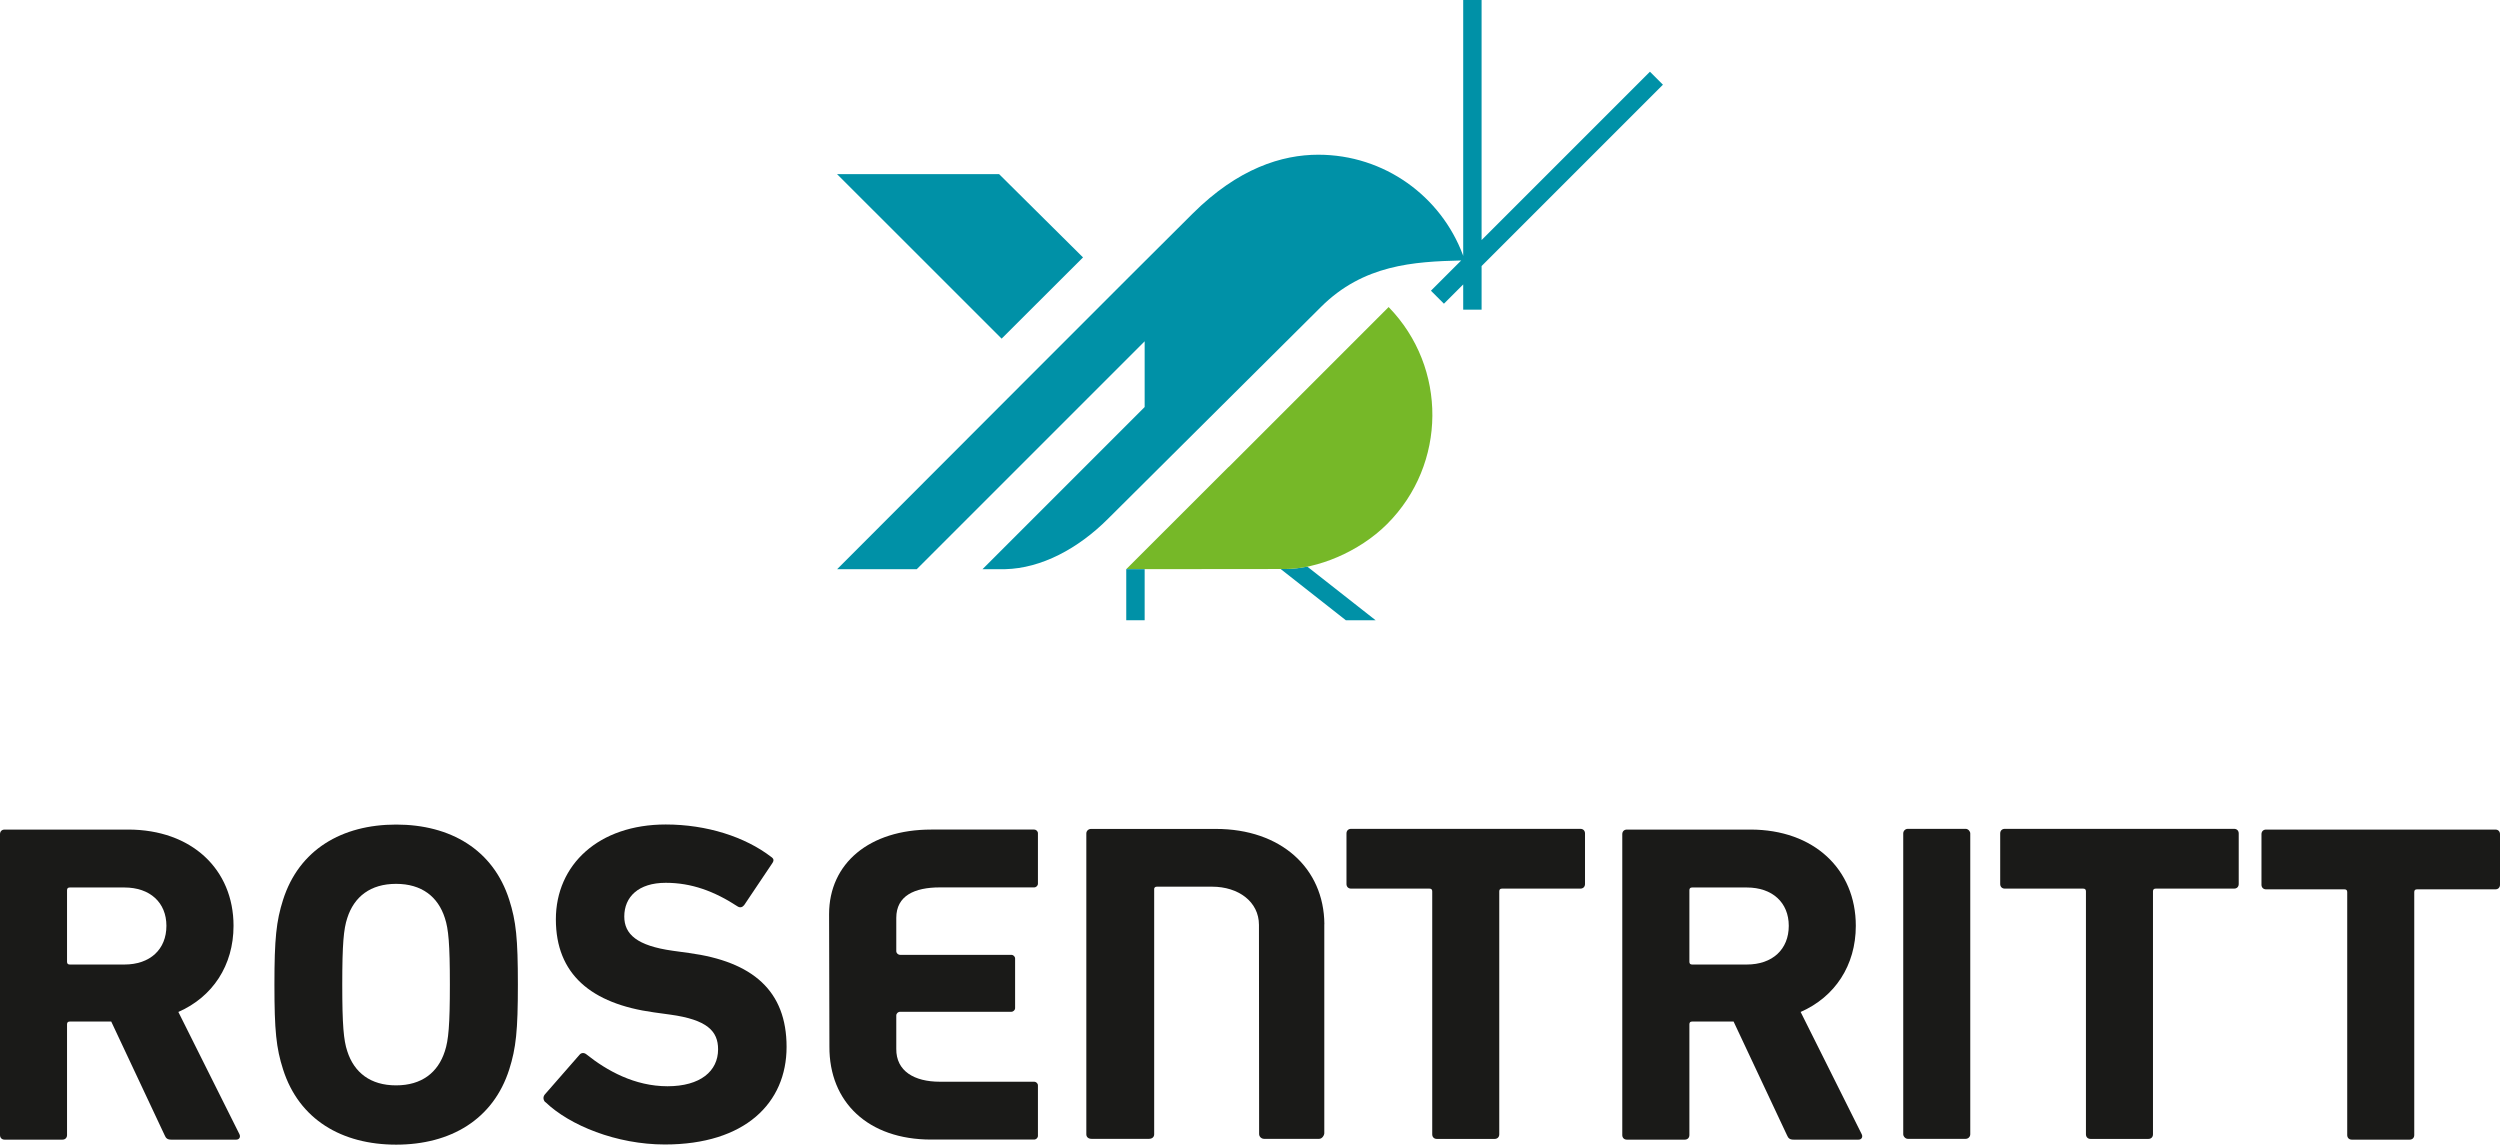
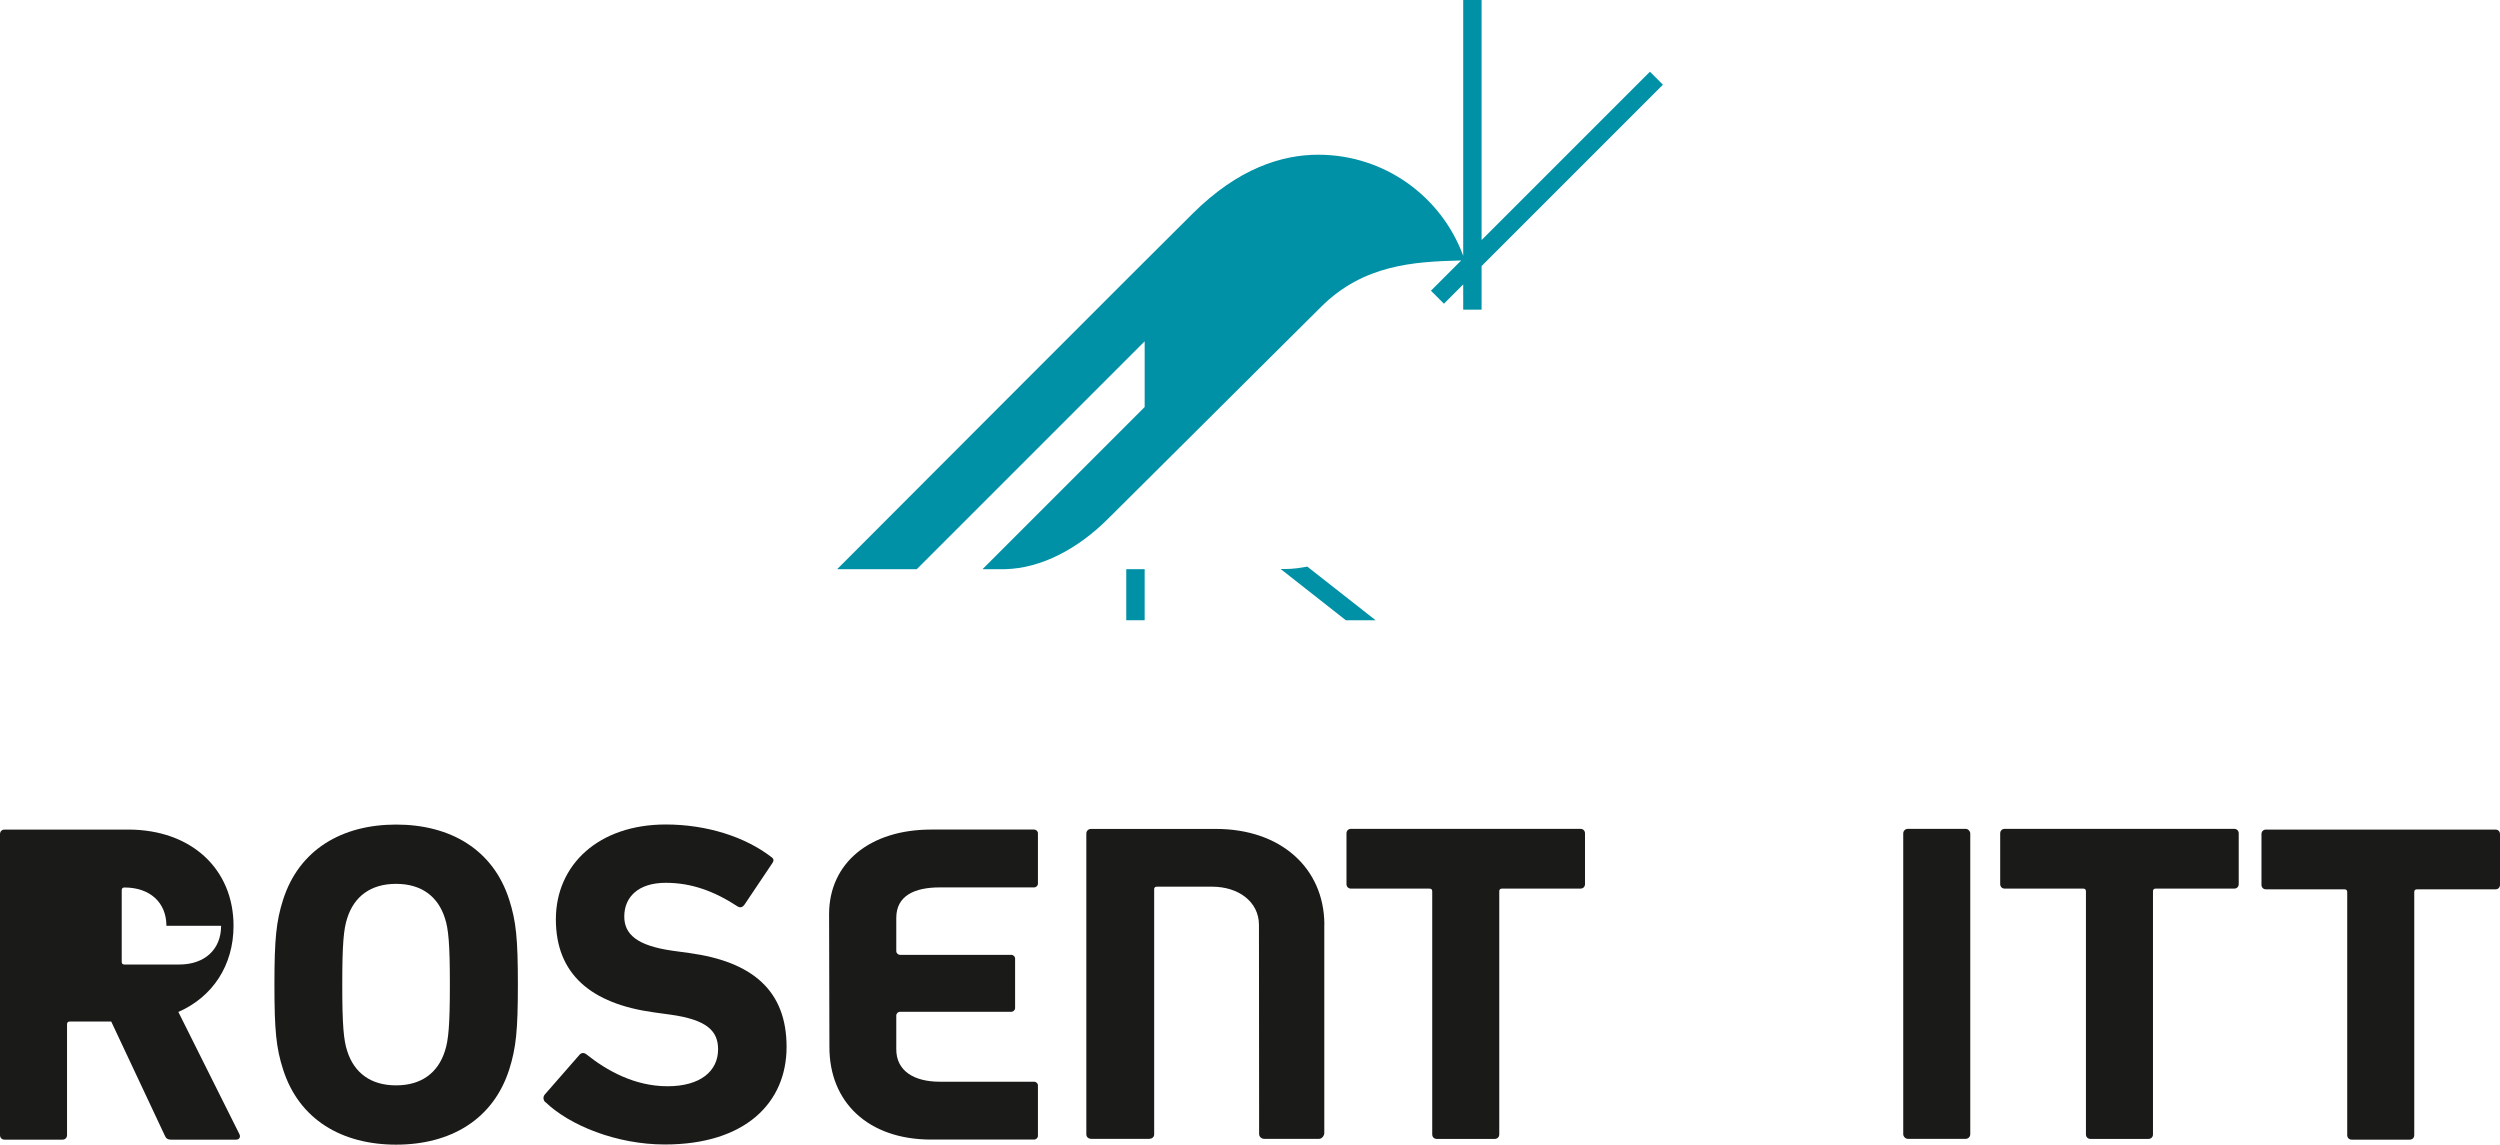
<svg xmlns="http://www.w3.org/2000/svg" version="1.1" viewBox="0 0 309.92 141.9">
  <defs>
    <style>
      .cls-1 {
        fill: #1a1a18;
      }

      .cls-2 {
        fill: #0091a7;
      }

      .cls-3 {
        fill: #76b828;
      }
    </style>
  </defs>
  <g>
    <g id="Ebene_4">
      <g>
-         <path class="cls-1" d="M21.25,141.28c-.51,0-.68-.17-.85-.57l-6.61-14.07h-5.14c-.23,0-.34.11-.34.34v13.73c0,.34-.23.57-.57.57H.57c-.34,0-.57-.23-.57-.57v-37.3c0-.34.23-.57.57-.57h15.32c7.86,0,13.06,4.92,13.06,11.93,0,4.92-2.6,8.82-6.84,10.68l7.57,15.15c.17.34,0,.68-.4.68h-8.03ZM20.63,114.77c0-2.88-2.03-4.75-5.2-4.75h-6.78c-.23,0-.34.11-.34.34v8.87c0,.23.11.34.34.34h6.78c3.17,0,5.2-1.87,5.2-4.8Z" />
+         <path class="cls-1" d="M21.25,141.28c-.51,0-.68-.17-.85-.57l-6.61-14.07h-5.14c-.23,0-.34.11-.34.34v13.73c0,.34-.23.57-.57.57H.57c-.34,0-.57-.23-.57-.57v-37.3c0-.34.23-.57.57-.57h15.32c7.86,0,13.06,4.92,13.06,11.93,0,4.92-2.6,8.82-6.84,10.68l7.57,15.15c.17.34,0,.68-.4.68h-8.03ZM20.63,114.77c0-2.88-2.03-4.75-5.2-4.75c-.23,0-.34.11-.34.34v8.87c0,.23.11.34.34.34h6.78c3.17,0,5.2-1.87,5.2-4.8Z" />
        <path class="cls-1" d="M35.09,132.57c-.85-2.66-1.07-4.8-1.07-10.51s.23-7.86,1.07-10.51c1.98-6.22,7.29-9.33,14.02-9.33s12.04,3.11,14.02,9.33c.85,2.66,1.07,4.8,1.07,10.51s-.23,7.86-1.07,10.51c-1.98,6.22-7.29,9.33-14.02,9.33s-12.04-3.11-14.02-9.33ZM55.15,130.31c.45-1.36.62-3.22.62-8.25s-.17-6.9-.62-8.25c-.85-2.66-2.88-4.24-6.05-4.24s-5.2,1.58-6.05,4.24c-.45,1.36-.62,3.22-.62,8.25s.17,6.9.62,8.25c.85,2.66,2.88,4.24,6.05,4.24s5.2-1.58,6.05-4.24Z" />
        <path class="cls-1" d="M67.6,136.64c-.23-.23-.34-.62-.06-.96l4.3-4.92c.23-.28.57-.28.85-.06,2.54,2.03,5.99,3.96,10.06,3.96s6.27-1.87,6.27-4.58c0-2.26-1.36-3.67-5.93-4.3l-2.03-.28c-7.8-1.07-12.15-4.75-12.15-11.53s5.31-11.76,13.62-11.76c5.09,0,9.83,1.53,13.06,4.01.34.23.4.45.11.85l-3.45,5.14c-.23.28-.51.34-.79.17-2.94-1.92-5.76-2.94-8.93-2.94-3.39,0-5.14,1.75-5.14,4.18,0,2.2,1.58,3.62,5.99,4.24l2.03.28c7.91,1.07,12.1,4.69,12.1,11.64s-5.14,12.1-15.09,12.1c-5.99,0-11.81-2.37-14.81-5.26Z" />
        <path class="cls-1" d="M178.12,141.19c-.34,0-.57-.23-.57-.57v-30.12c0-.23-.11-.34-.34-.34h-9.72c-.34,0-.57-.23-.57-.57v-6.27c0-.34.23-.57.57-.57h28.43c.34,0,.57.23.57.57v6.27c0,.34-.23.57-.57.57h-9.72c-.23,0-.34.11-.34.34v30.12c0,.34-.23.57-.57.57h-7.18Z" />
-         <path class="cls-1" d="M222.37,141.28c-.51,0-.68-.17-.85-.57l-6.61-14.07h-5.14c-.23,0-.34.11-.34.34v13.73c0,.34-.23.57-.57.57h-7.18c-.34,0-.57-.23-.57-.57v-37.3c0-.34.23-.57.57-.57h15.32c7.86,0,13.06,4.92,13.06,11.93,0,4.92-2.6,8.82-6.84,10.68l7.57,15.15c.17.34,0,.68-.4.68h-8.03ZM221.75,114.77c0-2.88-2.03-4.75-5.2-4.75h-6.78c-.23,0-.34.11-.34.34v8.87c0,.23.11.34.34.34h6.78c3.17,0,5.2-1.87,5.2-4.8Z" />
        <rect class="cls-1" x="235.94" y="102.75" width="8.31" height="38.43" rx=".57" ry=".57" />
        <path class="cls-1" d="M259.16,141.19c-.34,0-.57-.23-.57-.57v-30.12c0-.23-.11-.34-.34-.34h-9.72c-.34,0-.57-.23-.57-.57v-6.27c0-.34.23-.57.57-.57h28.43c.34,0,.57.23.57.57v6.27c0,.34-.23.57-.57.57h-9.72c-.23,0-.34.11-.34.34v30.12c0,.34-.23.57-.57.57h-7.18Z" />
        <path class="cls-1" d="M291.55,141.28c-.34,0-.57-.23-.57-.57v-30.12c0-.23-.11-.34-.34-.34h-9.72c-.34,0-.57-.23-.57-.57v-6.27c0-.34.23-.57.57-.57h28.43c.34,0,.57.23.57.57v6.27c0,.34-.23.57-.57.57h-9.72c-.23,0-.34.11-.34.34v30.12c0,.34-.23.57-.57.57h-7.18Z" />
        <path class="cls-1" d="M116.51,110.01h11.68c.26,0,.48-.21.48-.46v-6.25c0-.25-.21-.46-.48-.46h-12.76c-7.63,0-12.65,4.17-12.65,10.49l.04,16.4c-.04,6.91,4.81,11.54,12.61,11.54h12.76c.26,0,.48-.21.48-.46v-6.25c0-.25-.21-.46-.48-.46h-11.68c-3.16,0-5.43-1.31-5.4-4.08,0-.01,0-4.13,0-4.13,0-.25.21-.46.48-.46h13.77c.26,0,.48-.21.48-.46v-6.14c0-.25-.21-.46-.48-.46h-13.77c-.26,0-.48-.21-.48-.46,0,0,0-4.11,0-4.12,0-2.74,2.24-3.78,5.4-3.78Z" />
        <path class="cls-1" d="M164.18,114.57c-.05-6.95-5.39-11.81-13.45-11.81h-15.48c-.32,0-.58.25-.58.56v37.3c0,.34.26.56.64.56h7.13c.39,0,.64-.23.64-.56v-30.45c.03-.16.14-.25.34-.25h6.84c3.26,0,5.81,1.86,5.81,4.74,0,.01.02,25.92.02,25.92h0c0,.33.28.6.62.6h6.82c.39,0,.64-.46.64-.7v-25.91s0,0,0,0Z" />
      </g>
      <g>
        <path class="cls-2" d="M159.35,70.54h-.59c.59.45,8.08,6.35,8.08,6.35h3.69s-7.92-6.23-8.47-6.65c-.02,0-.58.12-1.23.2-.54.07-1.12.1-1.5.1Z" />
-         <path class="cls-3" d="M172.14,38.07l-19.82,19.82v-.02s-12.7,12.69-12.7,12.69l19.74-.02c3.88,0,9.1-2.08,12.6-5.58,7.41-7.41,7.48-19.4.19-26.89Z" />
        <rect class="cls-2" x="139.62" y="70.56" width="2.28" height="6.33" />
-         <polygon class="cls-2" points="134.26 31.91 123.86 21.59 103.77 21.59 124.17 41.98 134.26 31.91" />
        <path class="cls-2" d="M206.15,10.5l-1.61-1.61-20.87,20.87V0h-2.28v31.73l-.04-.13c-2.72-7.26-9.72-12.42-17.93-12.42-4.49,0-9.93,1.68-15.57,7.3-2.44,2.37-44.07,44.08-44.07,44.08h9.87l28.25-28.25v8.15l-20.1,20.1h2.82c4.46-.11,9.02-2.53,12.72-6.23l26.42-26.28c5.25-5.24,11.51-5.62,17.38-5.76l-3.75,3.75,1.61,1.61,2.39-2.39v3.13h2.28v-5.41l22.48-22.48Z" />
      </g>
    </g>
  </g>
</svg>